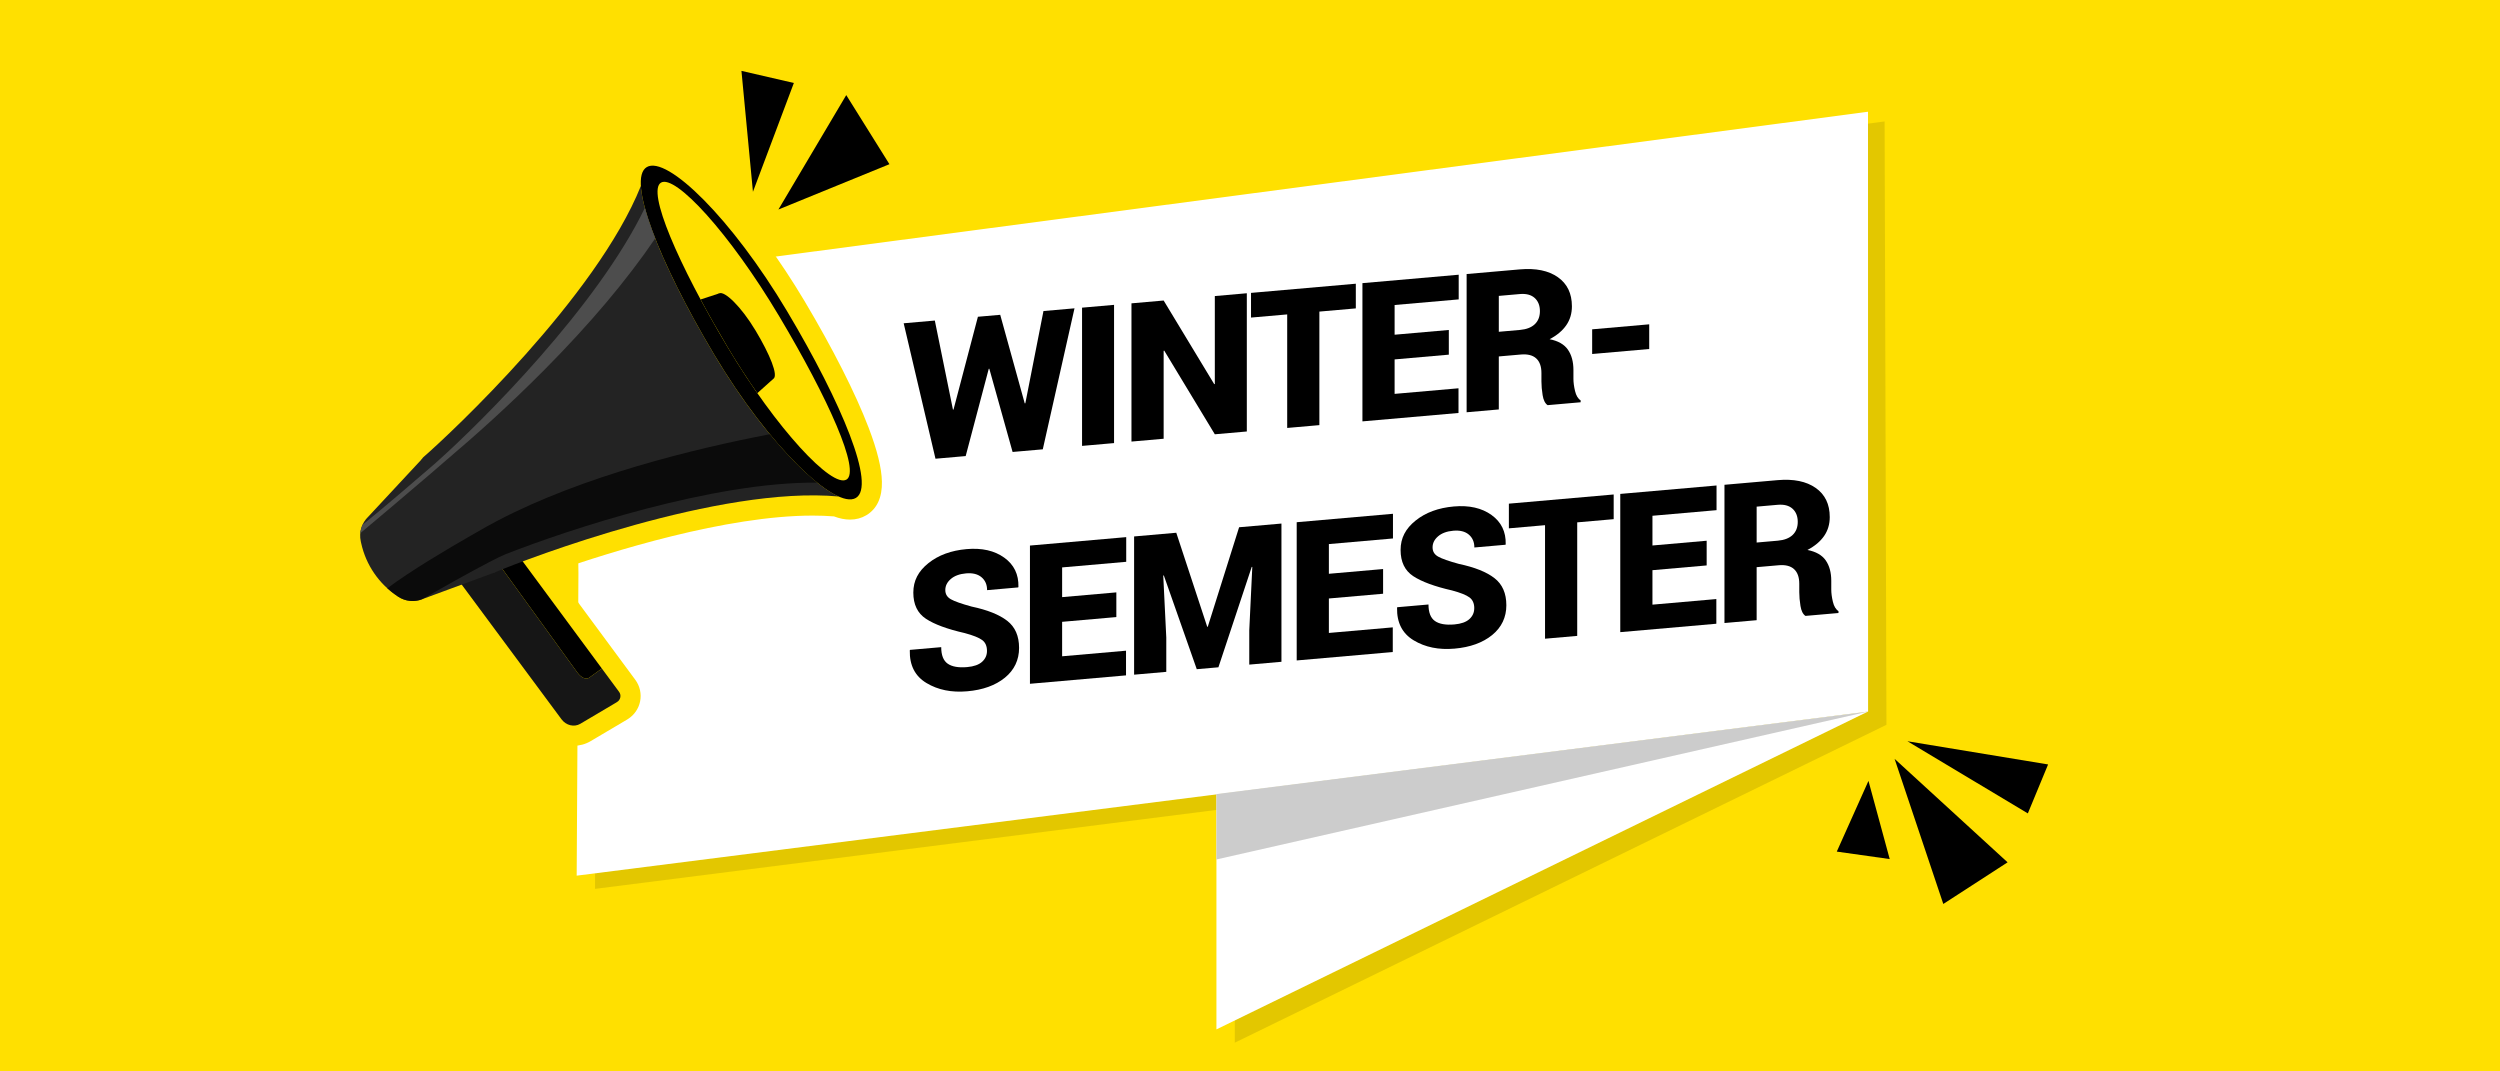
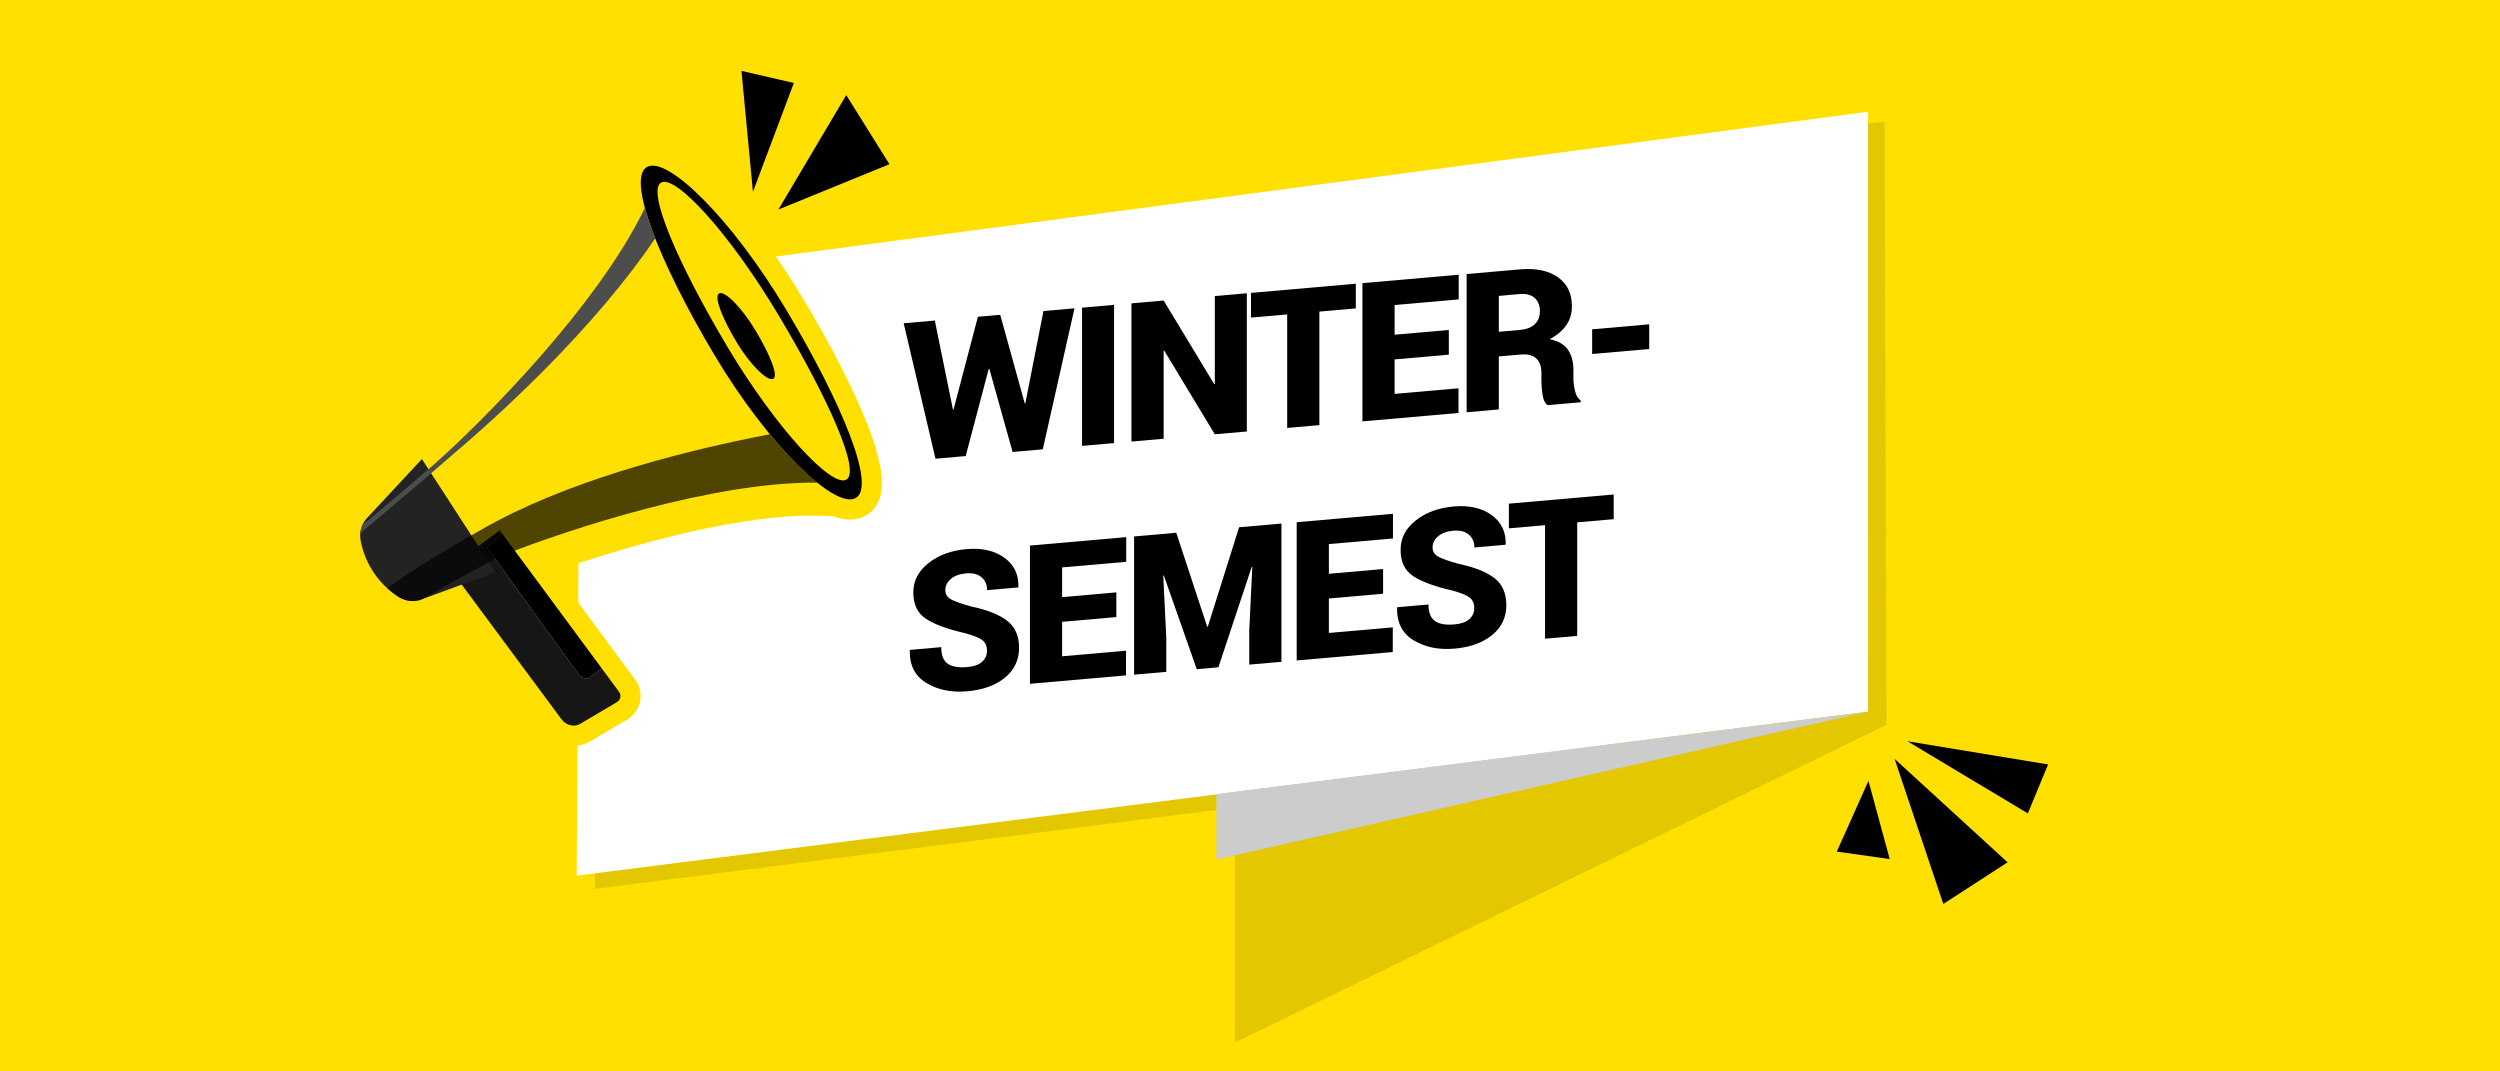
<svg xmlns="http://www.w3.org/2000/svg" viewBox="0 0 1400 600">
  <defs>
    <style>.cls-1{opacity:.69;}.cls-1,.cls-2,.cls-3,.cls-4,.cls-5,.cls-6,.cls-7,.cls-8,.cls-9{stroke-width:0px;}.cls-2{mix-blend-mode:multiply;opacity:.11;}.cls-10{isolation:isolate;}.cls-4{fill:#4d4d4d;}.cls-5{fill:#232323;}.cls-6{fill:#161616;}.cls-7{fill:#ccc;}.cls-8{fill:#fff;}.cls-9{fill:#ffe000;}</style>
  </defs>
  <g class="cls-10">
    <g id="BACKGROUND">
      <rect class="cls-8" x="-8.83" y="-5.79" width="1417.95" height="615.87" />
    </g>
    <g id="OBJECTS">
      <rect class="cls-9" x="-6.83" y="-13.77" width="1413.53" height="624.51" />
    </g>
    <g id="TEXT_EN">
      <polygon class="cls-2" points="1056.41 405.89 1055.38 68.01 331.26 164.01 333.22 326.35 333.22 497.77 691.48 452.25 691.48 583.9 1056.41 405.89" />
      <polygon class="cls-8" points="1046.08 62.57 321.96 158.57 323.92 320.91 323.92 320.91 322.94 490.37 1046.13 398.49 1046.08 62.57" />
-       <polygon class="cls-8" points="681.2 444.68 681.2 576.46 1046.13 398.44 681.2 444.68" />
      <path class="cls-9" d="m493.86,269.62c-.17-7.61-2.6-17.46-7.43-30.12-7.29-19.11-20.06-44.33-35.95-71-13.81-23.18-29.64-44.7-44.57-60.6-16.71-17.79-29.94-26.44-40.47-26.44-1.04,0-2.05.09-3.04.25l-1.51-2.44-.94,3.02c-1.24.39-2.42.91-3.54,1.58-4.04,2.41-8.78,7.51-8.88,18.17-20.07,47.81-77.71,108.56-109.36,137.79l-.55-.81-7.52,8.09-.39.34c-.9.78-1.7,1.67-2.39,2.65l-29.1,31.28c-2.78,2.72-4.94,6.09-6.26,9.74-.05.15-.1.29-.15.44-.18.52-.34,1.06-.49,1.59l-.09.33c-1.02,3.94-1.1,8.11-.23,12.07l.23,1.06c2.96,13.52,10.6,25.64,21.49,34.1l.12.09c.55.42,1.12.85,1.71,1.28l.29.2c.62.44,1.19.83,1.73,1.19l.23.15c.44.29.9.57,1.36.84.16.09.33.18.54.29.29.16.58.31.91.47.18.09.36.17.53.25l.07.03c.28.13.56.25.81.36.2.09.41.17.61.24l.09.04c.26.1.52.2.8.3.21.07.43.14.62.21l.07.02c.27.09.54.17.8.24.24.07.48.13.72.19.26.07.53.13.81.19.25.05.5.1.76.15.26.05.52.09.77.13.26.04.53.08.78.11.25.03.5.06.77.08.27.03.53.05.82.07.25.02.5.03.72.03.28.01.56.02.86.02h.05c.21,0,.42,0,.64,0,.29,0,.58-.02.87-.03.21-.01.42-.03.63-.05h.1c.29-.03.57-.06.84-.09.2-.02.4-.05.57-.08l.11-.02c.3-.04.59-.09.88-.14.19-.03.37-.07.52-.1l.08-.02c.32-.06.63-.13.96-.21.1-.02.19-.05.29-.07.87-.22,1.72-.49,2.53-.79l.13-.05c.42-.16.81-.31,1.2-.48l13.12-4.84,50.79,68.55c3.76,5.12,9.7,8.18,15.9,8.18,3.36,0,6.65-.9,9.52-2.6l20.22-11.97c.22-.13.43-.27.65-.41,3.51-2.2,6-5.78,6.83-9.85.87-4.22-.11-8.63-2.67-12.1l-44.94-60.83c31.48-11,95.79-31.15,144.26-31.15,4.17,0,8.18.15,11.93.45,3.18,1.21,6.13,1.79,8.99,1.79,3.33,0,6.39-.81,9.08-2.42,6.02-3.59,8.97-9.96,8.77-18.94Z" />
      <path class="cls-6" d="m337.04,374.37l-7.18,5.19c-1.65,1.19-4.47-.07-6.53-2.93l-50.48-69.73,8.17-8.35-1.19-1.61-28.19,21.1,62.79,84.74c2.56,3.48,7.11,4.58,10.55,2.54l18.8-11.13,1.42-.84c.1-.06.19-.12.28-.19l.04-.02c2.01-1.18,2.55-3.84,1.17-5.71l-9.65-13.06Z" />
      <path class="cls-3" d="m323.33,376.63c2.06,2.86,4.88,4.13,6.53,2.93l7.18-5.19-56.02-75.82-8.17,8.35,50.48,69.73Z" />
-       <path class="cls-5" d="m236.27,257.06l-29.99,32.23c-3.74,3.54-5.35,8.79-4.25,13.82l.23,1.06c2.68,12.24,10.04,22.95,20.51,29.84l.23.15c4.22,2.78,9.57,3.19,14.17,1.11l40.17-14.82-41.07-63.39Z" />
+       <path class="cls-5" d="m236.27,257.06l-29.99,32.23c-3.74,3.54-5.35,8.79-4.25,13.82l.23,1.06c2.68,12.24,10.04,22.95,20.51,29.84l.23.15c4.22,2.78,9.57,3.19,14.17,1.11l40.17-14.82-41.07-63.39" />
      <path class="cls-5" d="m362.67,93.29s0,.03-.01.04c0,0,.02-.01.03-.02l-.02-.03Z" />
-       <path class="cls-5" d="m457.64,270.28c-7.87-6.31-17.01-15.58-26.53-27.12-10.3-12.48-21.05-27.62-31.15-44.57-14.31-24.01-25.86-46.82-33.04-65.08-2.47-6.29-4.42-12.03-5.79-17.1-1.27-4.72-2.04-8.85-2.24-12.28-24.87,62.21-106.75,138.81-121.77,151.85-1.22,1.06-1.5,2.71-1.17,4.29.32,1.52,1.32,4.19,2.65,7.34,3.56,8.45,7.81,16.57,12.67,24.32,4.82,7.77,10.25,15.16,16.27,22.07,2.25,2.58,4.2,4.66,5.43,5.61,1.28,1,2.88,1.47,4.37.83,18.54-7.85,125.7-48.59,192.37-42.39-3.5-1.55-7.57-4.18-12.06-7.78Z" />
-       <path class="cls-3" d="m419.15,190.65l-2.71-4.63-13.76-21.7-10.35,3.39c4.53,8.45,9.58,17.35,15.01,26.48,5.52,9.27,11.18,17.99,16.76,25.98l8.97-8.04-13.91-21.48Z" />
      <path class="cls-3" d="m423.12,185.12c8.03,13.4,12.9,25.26,9.94,27.02-2.96,1.75-12.62-7.26-20.65-20.67-8.03-13.4-12.69-25.38-9.74-27.14,2.96-1.75,12.42,7.38,20.44,20.78Z" />
      <path class="cls-3" d="m440.77,174.28c-30.95-51.94-67.3-87.42-78.57-80.71-11.27,6.71,6.81,53.09,37.76,105.02,30.95,51.94,68.08,86.97,79.34,80.25,11.27-6.71-7.59-52.63-38.54-104.57Zm33.23,94.29c-7.99,4.76-38.98-27.91-66.66-74.37-27.69-46.47-45.17-87.17-37.18-91.93,7.99-4.76,38.42,28.23,66.11,74.7,27.69,46.47,45.72,86.85,37.74,91.61Z" />
      <path class="cls-4" d="m244.3,258.96c-.3.26-1.89,1.64-4.35,3.77-7.9,6.83-24.77,21.34-36.96,31.19-.67,1.48-1.08,3.06-1.23,4.68,8.84-7.4,25.63-21.52,39.68-33.58,3.21-2.76,6.28-5.41,9.08-7.85h0c14.95-12.64,34.31-29.88,54.29-50.01,25.54-25.74,46.38-50.46,62.12-73.66-2.47-6.29-4.42-12.03-5.79-17.1-26.61,55.32-91.28,119.84-116.84,142.55Z" />
      <path class="cls-1" d="m457.64,270.28c-7.87-6.31-17.01-15.58-26.53-27.12-42.26,8.12-104.8,23.34-152.86,48.63,0,0,0,0,0,0,0,0-.04.02-.11.06-3.53,1.86-6.98,3.77-10.33,5.73,0,0-.02.01-.03.02-.04.02-.07.05-.11.07-1.17.66-2.42,1.37-3.73,2.12-13.65,7.8-34.02,19.88-47.05,29.66,1.83,1.66,3.79,3.18,5.87,4.56l.23.15c3.94,2.59,8.86,3.13,13.24,1.49,10.67-6.09,26.66-15.11,37.5-20.75,4.05-2.11,7.38-3.74,9.45-4.57,35.35-13.88,116.28-40.62,174.45-40.05Z" />
      <polygon class="cls-7" points="1046.13 398.49 681.2 444.68 681.2 481.3 1046.13 398.49" />
      <polygon class="cls-3" points="421.65 107.41 444.56 46.47 415.21 39.69 421.65 107.41" />
      <polygon class="cls-3" points="498.08 91.95 473.9 53.25 435.91 117.33 498.08 91.95" />
      <polygon class="cls-3" points="1068.16 415.1 1135.59 455.5 1146.93 428.09 1068.16 415.1" />
      <polygon class="cls-3" points="1088.25 506.22 1124.25 482.9 1060.97 424.95 1088.25 506.22" />
      <polygon class="cls-3" points="1058.24 481.08 1028.6 476.9 1046.34 437.29 1058.24 481.08" />
      <path class="cls-3" d="m573.87,225.87l.32-.03,10.15-51.66,17.38-1.52-17.76,78.96-16.91,1.48-13.03-46.6-.32.03-12.92,48.87-16.91,1.48-17.81-75.85,17.44-1.53,10.15,49.88.32-.03,13.66-51.97,12.49-1.09,13.72,49.57Z" />
      <path class="cls-3" d="m623.87,248.13l-17.92,1.57v-77.41l17.92-1.57v77.41Z" />
      <path class="cls-3" d="m698.22,241.63l-17.92,1.57-28.34-46.86-.32.13v49.23l-18.02,1.58v-77.41l18.02-1.58,28.34,46.86.32-.13v-49.23l17.92-1.57v77.41Z" />
      <path class="cls-3" d="m759.27,172.7l-20.42,1.79v63.58l-18.02,1.58v-63.58l-20.26,1.77v-13.82l58.69-5.14v13.82Z" />
      <path class="cls-3" d="m811.34,198.61l-30.36,2.66v19.3l35.78-3.13v13.82l-53.8,4.71v-77.41l53.91-4.72v13.82l-35.89,3.14v16.64l30.36-2.66v13.82Z" />
      <path class="cls-3" d="m839.33,199.62v29.67l-18.02,1.58v-77.41l29.77-2.6c8.97-.78,16.07.67,21.32,4.36,5.25,3.69,7.87,9.13,7.87,16.32,0,4.01-1.05,7.54-3.16,10.59-2.11,3.06-5.22,5.67-9.33,7.83,4.75.93,8.16,2.87,10.23,5.83,2.07,2.96,3.11,6.77,3.11,11.45v4.89c0,2.02.3,4.3.9,6.83.6,2.54,1.65,4.29,3.14,5.25v1.06l-18.5,1.62c-1.42-.97-2.35-2.84-2.79-5.6-.44-2.76-.67-5.33-.67-7.7v-4.68c0-3.69-.97-6.42-2.92-8.2-1.95-1.78-4.8-2.5-8.56-2.18l-12.39,1.08Zm0-13.82l11.86-1.04c3.62-.32,6.38-1.38,8.29-3.2,1.91-1.82,2.87-4.26,2.87-7.35s-.98-5.61-2.95-7.37c-1.97-1.76-4.74-2.48-8.32-2.17l-11.75,1.03v20.1Z" />
      <path class="cls-3" d="m923.56,195.44l-31.95,2.8v-13.82l31.95-2.8v13.82Z" />
      <path class="cls-3" d="m552.71,364.5c0-2.73-.9-4.76-2.71-6.09-1.81-1.33-5.05-2.62-9.73-3.88-9.78-2.23-17.03-4.9-21.74-8.01-4.71-3.11-7.07-8-7.07-14.67s2.81-11.98,8.43-16.47c5.62-4.5,12.75-7.12,21.4-7.88,8.58-.75,15.6.84,21.08,4.78,5.48,3.93,8.12,9.38,7.95,16.34l-.11.33-17.44,1.53c0-3.08-1.05-5.5-3.14-7.25-2.09-1.75-4.98-2.46-8.67-2.14-3.61.32-6.45,1.36-8.51,3.14-2.06,1.78-3.08,3.83-3.08,6.17s1.04,4,3.11,5.18c2.07,1.18,5.96,2.55,11.67,4.11,8.79,1.85,15.41,4.5,19.86,7.94,4.45,3.44,6.67,8.51,6.67,15.21s-2.65,12.36-7.95,16.67c-5.3,4.31-12.33,6.85-21.08,7.61-8.79.77-16.39-.77-22.81-4.62-6.42-3.85-9.53-9.93-9.36-18.24l.11-.33,17.49-1.53c0,4.47,1.2,7.55,3.62,9.25,2.41,1.7,6.06,2.34,10.95,1.91,3.72-.33,6.49-1.31,8.32-2.96,1.82-1.65,2.74-3.68,2.74-6.09Z" />
      <path class="cls-3" d="m625.15,345.56l-30.36,2.66v19.3l35.78-3.13v13.82l-53.8,4.71v-77.41l53.91-4.72v13.82l-35.89,3.14v16.64l30.36-2.66v13.82Z" />
      <path class="cls-3" d="m658.71,298.34l17.33,52.66.32-.03,17.54-55.71,23.71-2.07v77.41l-18.02,1.58v-19.19l1.7-35.5-.32-.03-18.66,56.23-12.12,1.06-18.45-52.51-.32.08,1.7,34.73v19.19l-18.02,1.58v-77.41l23.6-2.07Z" />
      <path class="cls-3" d="m774.53,332.49l-30.36,2.66v19.3l35.78-3.13v13.82l-53.8,4.71v-77.41l53.91-4.72v13.82l-35.89,3.14v16.64l30.36-2.66v13.82Z" />
      <path class="cls-3" d="m825.59,340.62c0-2.73-.9-4.76-2.71-6.09-1.81-1.33-5.05-2.62-9.73-3.88-9.78-2.23-17.03-4.9-21.75-8.01-4.71-3.11-7.07-8-7.07-14.67s2.81-11.98,8.43-16.47c5.62-4.5,12.75-7.12,21.4-7.88,8.58-.75,15.6.84,21.08,4.77,5.48,3.93,8.12,9.38,7.95,16.34l-.11.33-17.44,1.53c0-3.08-1.05-5.5-3.14-7.25-2.09-1.75-4.98-2.46-8.67-2.14-3.62.32-6.45,1.36-8.51,3.14-2.06,1.77-3.08,3.83-3.08,6.17s1.04,4,3.11,5.18c2.07,1.18,5.96,2.55,11.67,4.11,8.79,1.85,15.41,4.5,19.86,7.94,4.45,3.44,6.67,8.51,6.67,15.21s-2.65,12.36-7.95,16.67c-5.3,4.31-12.33,6.85-21.08,7.61-8.79.77-16.39-.77-22.81-4.62-6.42-3.85-9.54-9.93-9.36-18.24l.11-.33,17.49-1.53c0,4.47,1.2,7.55,3.61,9.25s6.06,2.34,10.95,1.91c3.72-.33,6.49-1.31,8.32-2.96,1.83-1.65,2.74-3.68,2.74-6.09Z" />
      <path class="cls-3" d="m903.66,290.73l-20.42,1.79v63.58l-18.02,1.58v-63.58l-20.25,1.77v-13.82l58.69-5.14v13.82Z" />
-       <path class="cls-3" d="m955.73,316.64l-30.36,2.66v19.3l35.78-3.13v13.82l-53.8,4.71v-77.41l53.91-4.72v13.82l-35.89,3.14v16.64l30.36-2.66v13.82Z" />
-       <path class="cls-3" d="m983.72,317.64v29.67l-18.02,1.58v-77.41l29.77-2.6c8.97-.78,16.07.67,21.32,4.36,5.25,3.69,7.87,9.13,7.87,16.32,0,4.01-1.05,7.54-3.16,10.59-2.11,3.06-5.22,5.67-9.33,7.83,4.75.93,8.16,2.87,10.23,5.83,2.07,2.96,3.11,6.77,3.11,11.45v4.89c0,2.02.3,4.3.9,6.83.6,2.54,1.65,4.29,3.14,5.25v1.06l-18.5,1.62c-1.42-.97-2.35-2.84-2.79-5.6-.44-2.76-.67-5.33-.67-7.71v-4.68c0-3.69-.97-6.42-2.92-8.2-1.95-1.78-4.8-2.5-8.56-2.18l-12.39,1.08Zm0-13.82l11.86-1.04c3.62-.32,6.38-1.38,8.29-3.2,1.91-1.82,2.87-4.27,2.87-7.35s-.98-5.61-2.95-7.37c-1.97-1.76-4.74-2.48-8.32-2.17l-11.75,1.03v20.1Z" />
    </g>
  </g>
</svg>